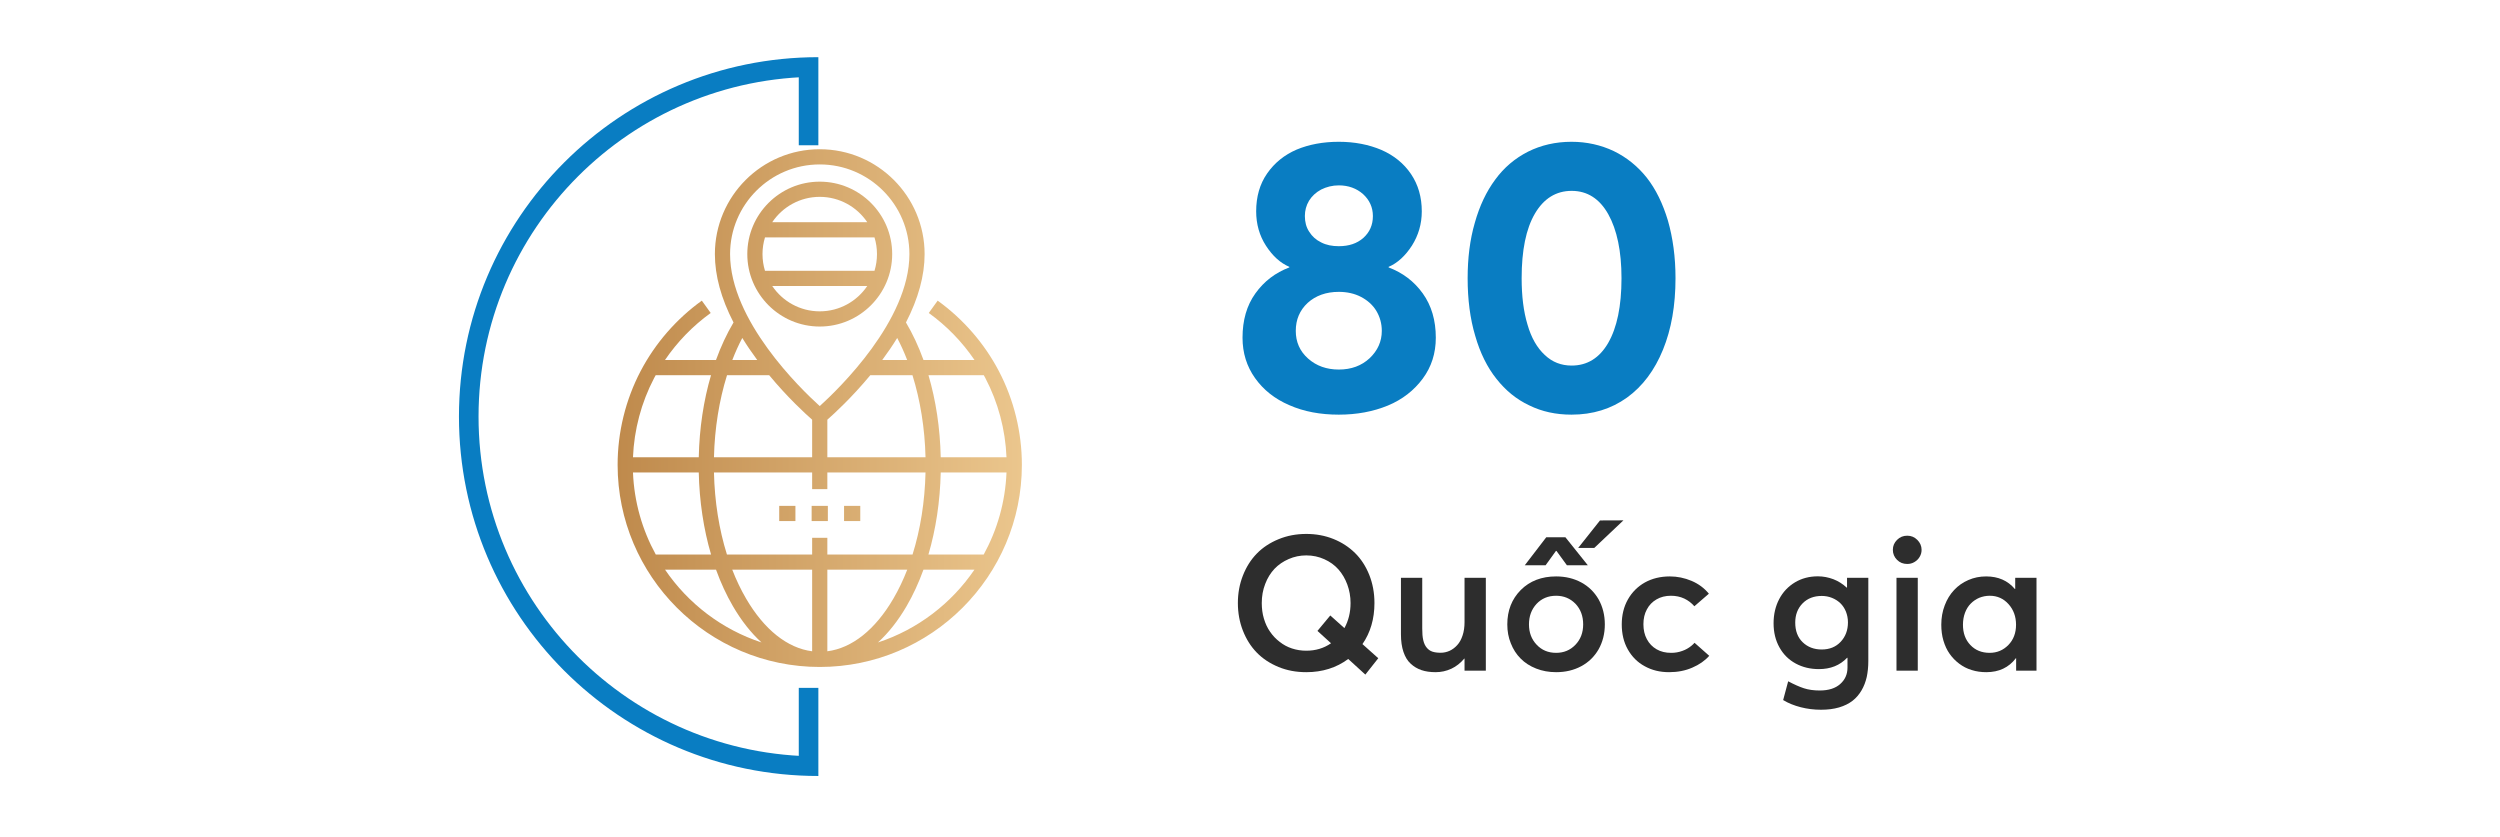
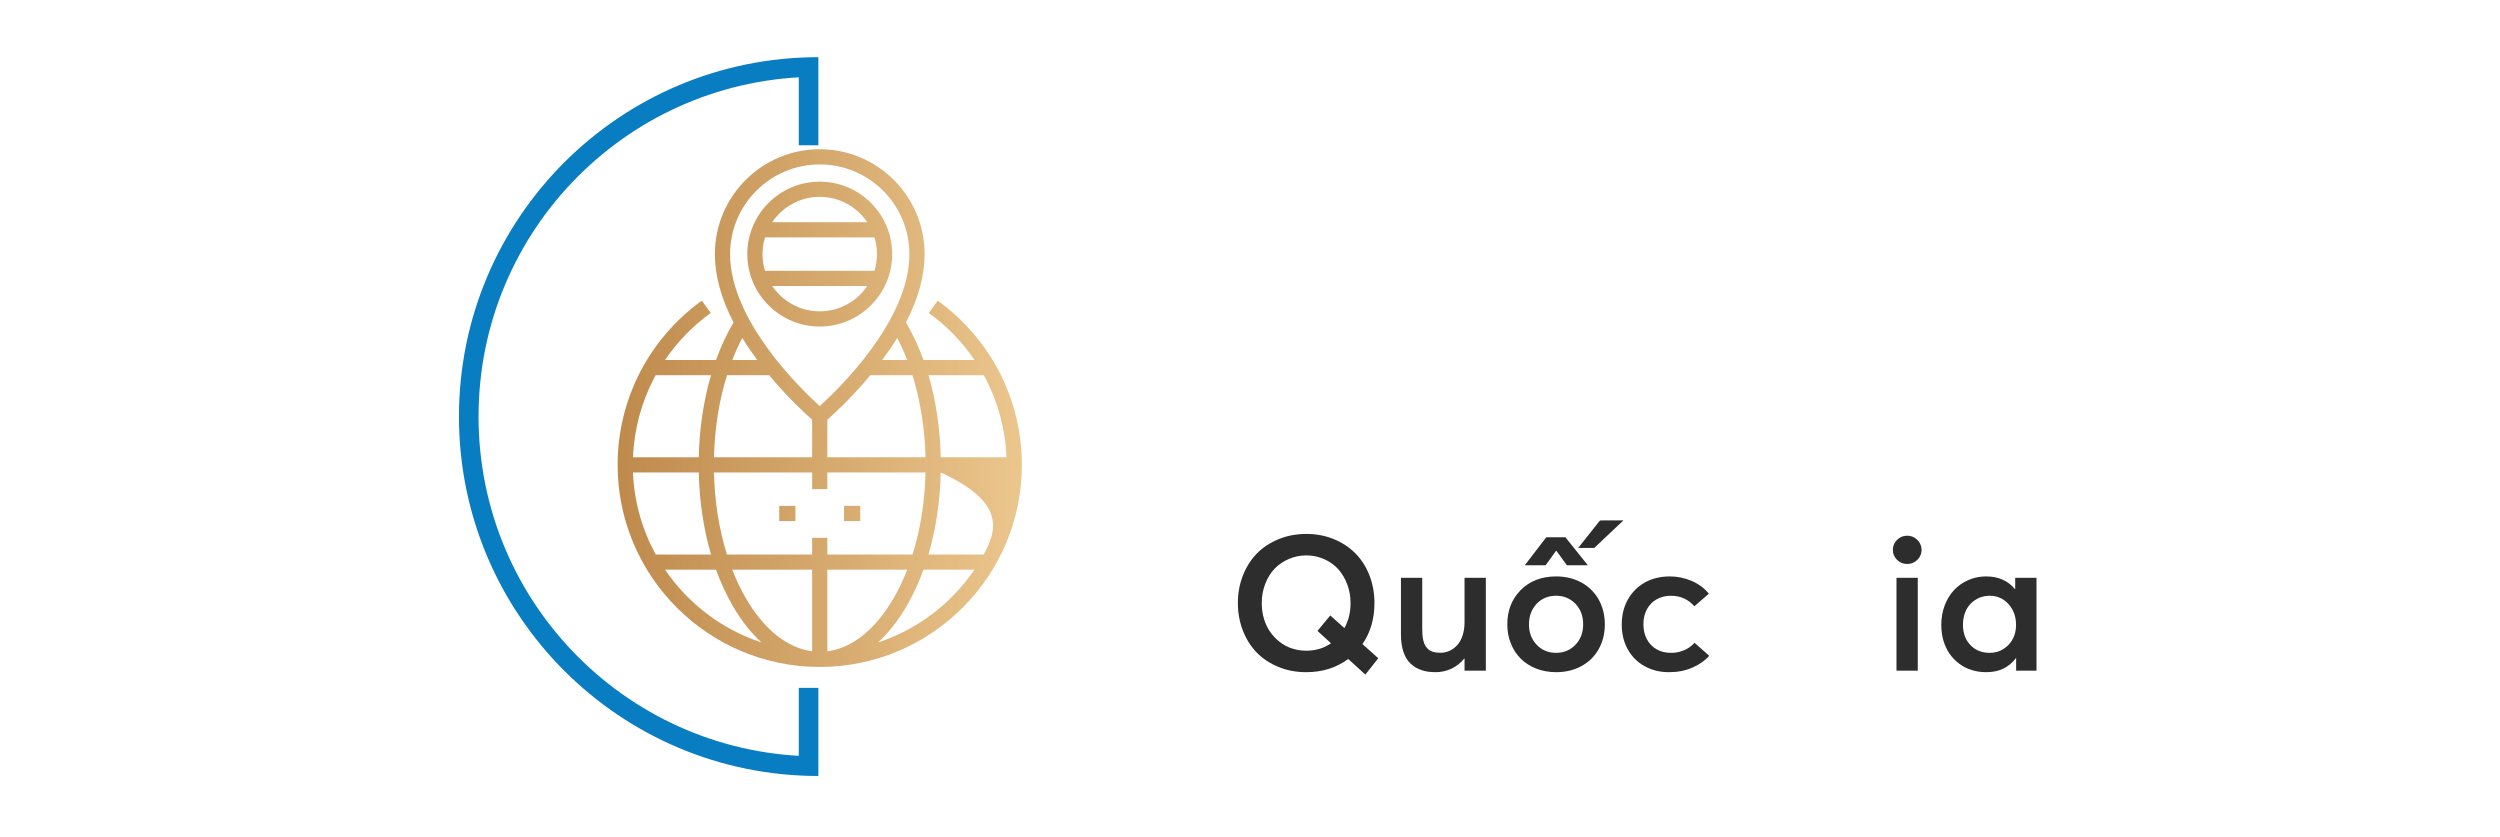
<svg xmlns="http://www.w3.org/2000/svg" width="448" height="150" viewBox="0 0 448 150" fill="none">
  <path d="M146.651 137.302C112.05 137.302 84 109.252 84 74.651C84 40.05 112.05 12 146.651 12M144.895 12.343V26.033M144.895 123.263V136.952" stroke="#097DC2" stroke-width="3.51" />
-   <path d="M248.841 47.921V47.819C250.437 47.14 251.83 45.85 253.018 44.016C254.173 42.182 254.784 40.145 254.784 37.87C254.784 35.323 254.139 33.082 252.848 31.181C251.558 29.279 249.792 27.853 247.551 26.868C245.31 25.918 242.763 25.408 239.911 25.408C237.093 25.408 234.58 25.884 232.373 26.8C230.166 27.751 228.4 29.177 227.076 31.079C225.751 32.98 225.106 35.255 225.106 37.87C225.106 40.145 225.683 42.216 226.872 44.05C228.06 45.884 229.453 47.14 231.049 47.819V47.921C228.536 48.872 226.532 50.4 224.97 52.573C223.408 54.746 222.661 57.395 222.661 60.519C222.661 63.235 223.408 65.646 224.902 67.751C226.397 69.857 228.434 71.487 231.049 72.607C233.663 73.762 236.617 74.305 239.911 74.305C243.137 74.305 246.057 73.762 248.706 72.675C251.32 71.588 253.392 69.959 254.954 67.853C256.516 65.748 257.297 63.303 257.297 60.519C257.297 57.395 256.516 54.746 254.954 52.573C253.392 50.4 251.354 48.872 248.841 47.921ZM239.911 33.218C241.643 33.218 243.103 33.761 244.257 34.78C245.412 35.833 246.023 37.157 246.023 38.719C246.023 40.315 245.446 41.605 244.325 42.624C243.171 43.643 241.711 44.118 239.911 44.118C238.723 44.118 237.67 43.914 236.753 43.439C235.836 42.997 235.123 42.352 234.614 41.537C234.071 40.722 233.833 39.772 233.833 38.719C233.833 37.734 234.071 36.817 234.58 35.968C235.089 35.154 235.802 34.474 236.753 33.965C237.704 33.49 238.757 33.218 239.911 33.218ZM239.911 66.223C237.738 66.223 235.904 65.578 234.41 64.254C232.916 62.93 232.203 61.266 232.203 59.296C232.203 57.259 232.916 55.595 234.342 54.271C235.768 52.98 237.636 52.301 239.911 52.301C241.405 52.301 242.763 52.607 243.918 53.218C245.072 53.829 245.989 54.644 246.634 55.697C247.28 56.784 247.619 57.972 247.619 59.296C247.619 61.198 246.872 62.828 245.446 64.186C243.986 65.544 242.152 66.223 239.911 66.223Z" fill="#097DC2" />
-   <path d="M281.609 74.305C285.412 74.305 288.706 73.286 291.558 71.249C294.377 69.212 296.516 66.325 298.01 62.658C299.504 58.991 300.251 54.746 300.251 49.857C300.251 46.053 299.776 42.624 298.893 39.534C297.976 36.478 296.72 33.897 295.09 31.826C293.46 29.788 291.49 28.193 289.181 27.072C286.872 25.985 284.36 25.408 281.609 25.408C278.757 25.408 276.142 26.019 273.833 27.174C271.49 28.362 269.521 30.026 267.959 32.166C266.363 34.305 265.14 36.885 264.291 39.907C263.409 42.929 263.001 46.257 263.001 49.857C263.001 53.66 263.443 57.123 264.359 60.179C265.242 63.269 266.533 65.85 268.162 67.887C269.792 69.959 271.728 71.555 274.037 72.641C276.312 73.762 278.825 74.305 281.609 74.305ZM281.643 65.51C279.775 65.51 278.18 64.899 276.821 63.609C275.463 62.352 274.41 60.553 273.731 58.176C273.018 55.833 272.679 53.048 272.679 49.857C272.679 44.865 273.46 40.994 275.056 38.278C276.651 35.561 278.859 34.203 281.643 34.203C284.427 34.203 286.635 35.595 288.197 38.379C289.759 41.164 290.573 45.001 290.573 49.857C290.573 54.882 289.759 58.719 288.197 61.436C286.635 64.152 284.427 65.51 281.643 65.51Z" fill="#097DC2" />
  <path d="M246.984 117.955L244.152 115.422C245.585 113.357 246.301 110.891 246.301 108.059C246.301 106.243 245.985 104.56 245.368 103.01C244.752 101.478 243.902 100.161 242.819 99.095C241.736 98.029 240.437 97.179 238.937 96.579C237.438 95.98 235.822 95.68 234.089 95.68C232.29 95.68 230.64 95.996 229.108 96.629C227.575 97.263 226.275 98.112 225.209 99.212C224.143 100.311 223.326 101.611 222.727 103.144C222.127 104.676 221.827 106.309 221.827 108.059C221.827 109.825 222.127 111.474 222.727 113.007C223.326 114.539 224.143 115.839 225.209 116.939C226.275 118.038 227.575 118.888 229.108 119.521C230.64 120.154 232.29 120.454 234.089 120.454C236.955 120.454 239.471 119.671 241.603 118.088L244.669 120.887L246.984 117.955ZM234.089 116.605C233.189 116.605 232.34 116.472 231.523 116.205C230.707 115.939 229.974 115.539 229.324 115.023C228.658 114.523 228.091 113.923 227.608 113.223C227.125 112.54 226.759 111.757 226.492 110.857C226.225 109.974 226.109 109.041 226.109 108.059C226.109 106.842 226.309 105.709 226.725 104.643C227.125 103.577 227.692 102.677 228.391 101.927C229.091 101.194 229.941 100.611 230.94 100.178C231.923 99.745 232.973 99.528 234.089 99.528C235.255 99.528 236.322 99.762 237.321 100.211C238.321 100.661 239.154 101.261 239.837 102.027C240.52 102.794 241.053 103.71 241.436 104.743C241.82 105.793 242.02 106.892 242.02 108.059C242.02 109.725 241.653 111.224 240.92 112.557L238.388 110.291L236.088 113.057L238.521 115.273C237.221 116.172 235.755 116.605 234.089 116.605Z" fill="#2D2D2D" />
  <path d="M262.445 103.544V111.507C262.445 112.374 262.329 113.173 262.095 113.873C261.862 114.573 261.546 115.156 261.146 115.589C260.746 116.039 260.279 116.389 259.78 116.622C259.263 116.855 258.73 116.972 258.164 116.972C257.564 116.972 257.081 116.905 256.681 116.772C256.281 116.639 255.931 116.389 255.665 116.056C255.381 115.722 255.181 115.289 255.048 114.723C254.915 114.173 254.865 113.473 254.865 112.64V103.544H251.05V113.673C251.05 114.889 251.2 115.939 251.499 116.822C251.799 117.705 252.216 118.405 252.782 118.921C253.349 119.454 253.998 119.837 254.732 120.087C255.465 120.337 256.314 120.454 257.264 120.454C258.247 120.454 259.18 120.254 260.08 119.837C260.963 119.421 261.729 118.821 262.395 118.021H262.445V120.187H266.261V103.544H262.445Z" fill="#2D2D2D" />
  <path d="M290.918 93.247L286.72 93.264L282.804 98.195H285.687L290.918 93.247ZM278.823 98.729H278.923L280.789 101.294H284.537L280.522 96.279H277.09L273.241 101.294H276.973L278.823 98.729ZM278.856 103.294C276.257 103.294 274.141 104.11 272.525 105.726C270.909 107.359 270.109 109.408 270.109 111.89C270.109 113.107 270.309 114.24 270.742 115.289C271.159 116.355 271.742 117.255 272.492 118.005C273.241 118.771 274.174 119.371 275.274 119.804C276.374 120.237 277.556 120.454 278.856 120.454C280.522 120.454 282.021 120.104 283.354 119.388C284.687 118.671 285.72 117.655 286.47 116.355C287.203 115.056 287.586 113.556 287.586 111.89C287.586 110.224 287.203 108.725 286.47 107.409C285.72 106.109 284.687 105.093 283.371 104.377C282.038 103.66 280.539 103.294 278.856 103.294ZM278.856 116.989C277.44 116.989 276.274 116.505 275.357 115.522C274.441 114.556 273.991 113.34 273.991 111.89C273.991 110.424 274.441 109.208 275.341 108.225C276.24 107.259 277.423 106.759 278.856 106.759C280.239 106.759 281.388 107.242 282.321 108.192C283.238 109.158 283.704 110.391 283.704 111.89C283.704 113.373 283.238 114.589 282.305 115.556C281.372 116.522 280.222 116.989 278.856 116.989Z" fill="#2D2D2D" />
  <path d="M299.098 120.454C300.631 120.454 302.014 120.187 303.264 119.638C304.513 119.104 305.529 118.388 306.296 117.522L303.663 115.189C303.48 115.389 303.28 115.589 303.064 115.756C302.83 115.939 302.597 116.106 302.331 116.255C302.064 116.405 301.781 116.539 301.481 116.639C301.181 116.755 300.848 116.839 300.498 116.905C300.148 116.972 299.798 116.989 299.448 116.989C298.482 116.989 297.616 116.789 296.866 116.355C296.116 115.922 295.533 115.322 295.117 114.539C294.7 113.773 294.5 112.873 294.5 111.857C294.5 110.857 294.7 109.974 295.117 109.208C295.516 108.442 296.1 107.842 296.849 107.409C297.582 106.976 298.449 106.759 299.432 106.759C300.298 106.759 301.098 106.926 301.814 107.259C302.514 107.592 303.13 108.059 303.63 108.642L306.229 106.392C305.413 105.393 304.38 104.626 303.13 104.093C301.864 103.56 300.565 103.294 299.232 103.294C297.566 103.294 296.066 103.66 294.767 104.377C293.467 105.11 292.451 106.126 291.718 107.425C290.985 108.725 290.618 110.224 290.618 111.89C290.618 113.573 290.968 115.073 291.701 116.372C292.434 117.672 293.434 118.688 294.733 119.388C296.016 120.104 297.466 120.454 299.098 120.454Z" fill="#2D2D2D" />
-   <path d="M330.987 103.544V105.293H330.92C330.22 104.643 329.437 104.143 328.538 103.793C327.638 103.46 326.722 103.277 325.755 103.277C324.223 103.277 322.856 103.643 321.657 104.36C320.441 105.093 319.491 106.093 318.825 107.375C318.158 108.658 317.825 110.091 317.825 111.69C317.825 113.323 318.175 114.756 318.874 116.006C319.574 117.272 320.557 118.238 321.79 118.904C323.023 119.571 324.406 119.904 325.955 119.904C328.021 119.904 329.704 119.238 331.003 117.872H331.07V119.638C331.07 120.82 330.637 121.803 329.77 122.57C328.904 123.353 327.671 123.736 326.105 123.736C325.022 123.736 324.073 123.603 323.256 123.336C322.44 123.07 321.507 122.653 320.441 122.087L319.541 125.452C320.474 126.019 321.524 126.435 322.69 126.735C323.856 127.035 325.056 127.185 326.322 127.185C327.521 127.185 328.604 127.051 329.571 126.768C330.52 126.485 331.32 126.085 331.97 125.585C332.619 125.086 333.153 124.452 333.586 123.719C334.019 122.986 334.319 122.187 334.519 121.32C334.702 120.454 334.802 119.504 334.802 118.471V103.544H330.987ZM326.455 116.389C325.072 116.389 323.939 115.956 323.04 115.089C322.14 114.223 321.707 113.04 321.707 111.574C321.707 110.174 322.14 109.025 323.023 108.125C323.889 107.242 325.039 106.792 326.455 106.792C327.105 106.792 327.721 106.909 328.304 107.142C328.871 107.375 329.371 107.692 329.787 108.092C330.204 108.492 330.537 108.991 330.787 109.591C331.02 110.191 331.153 110.824 331.153 111.524C331.153 112.94 330.703 114.106 329.837 115.023C328.971 115.939 327.838 116.389 326.455 116.389Z" fill="#2D2D2D" />
  <path d="M341.783 101.061C342.233 101.061 342.649 100.961 343.049 100.728C343.449 100.495 343.765 100.195 343.999 99.795C344.232 99.412 344.348 98.995 344.348 98.529C344.348 97.846 344.082 97.246 343.582 96.746C343.082 96.246 342.482 95.996 341.783 95.996C341.05 95.996 340.45 96.246 339.95 96.746C339.45 97.246 339.2 97.829 339.2 98.529C339.2 99.228 339.45 99.828 339.95 100.328C340.45 100.828 341.05 101.061 341.783 101.061ZM339.85 120.187H343.665V103.544H339.85V120.187Z" fill="#2D2D2D" />
  <path d="M361.126 103.544V105.543H361.059C359.793 104.043 358.077 103.294 355.911 103.294C354.778 103.294 353.712 103.51 352.729 103.943C351.729 104.377 350.879 104.976 350.18 105.726C349.463 106.492 348.897 107.409 348.497 108.475C348.08 109.558 347.88 110.708 347.88 111.94C347.88 112.957 347.997 113.906 348.264 114.806C348.53 115.706 348.897 116.489 349.38 117.172C349.863 117.855 350.429 118.438 351.096 118.938C351.762 119.438 352.495 119.821 353.328 120.071C354.161 120.337 355.028 120.454 355.944 120.454C358.21 120.454 359.976 119.621 361.242 117.955H361.292V120.187H364.941V103.544H361.126ZM356.544 116.989C355.128 116.989 353.978 116.522 353.095 115.589C352.195 114.656 351.762 113.44 351.762 111.957C351.762 111.191 351.879 110.474 352.129 109.808C352.379 109.141 352.729 108.592 353.162 108.158C353.595 107.725 354.095 107.375 354.678 107.126C355.261 106.892 355.894 106.759 356.561 106.759C357.91 106.759 359.026 107.259 359.926 108.258C360.826 109.258 361.275 110.491 361.275 111.957C361.275 113.44 360.809 114.656 359.893 115.589C358.976 116.522 357.86 116.989 356.544 116.989Z" fill="#2D2D2D" />
  <path d="M139.636 90.652H142.541V93.375H139.636V90.652Z" fill="url(#paint0_linear)" />
-   <path d="M145.446 90.652H148.351V93.375H145.446V90.652Z" fill="url(#paint1_linear)" />
  <path d="M151.256 90.652H154.161V93.375H151.256V90.652Z" fill="url(#paint2_linear)" />
-   <path d="M179 66.507C176.393 61.531 172.598 57.164 168.028 53.876L166.438 56.087C169.633 58.386 172.418 61.256 174.629 64.507H165.488C164.614 62.093 163.564 59.838 162.348 57.785C164.568 53.485 165.69 49.386 165.69 45.534C165.69 35.172 157.26 26.742 146.898 26.742C136.536 26.742 128.107 35.172 128.107 45.534C128.107 49.386 129.228 53.485 131.448 57.784C130.232 59.838 129.182 62.093 128.308 64.507H119.167C121.379 61.256 124.163 58.386 127.359 56.086L125.768 53.876C121.198 57.163 117.404 61.531 114.796 66.507C112.101 71.649 110.677 77.455 110.677 83.299C110.677 103.271 126.926 119.52 146.898 119.52C166.871 119.52 183.119 103.271 183.119 83.299C183.119 77.455 181.695 71.649 179 66.507ZM145.536 116.709C141.112 116.145 136.95 112.841 133.695 107.262C132.763 105.664 131.936 103.931 131.219 102.09H145.536V116.709ZM148.26 116.709V102.09H162.577C161.86 103.931 161.033 105.664 160.101 107.262C156.846 112.841 152.684 116.145 148.26 116.709ZM148.26 99.367V96.371H145.536V99.367H130.266C128.859 94.883 128.06 89.879 127.942 84.66H145.536V87.656H148.26V84.66H165.854C165.736 89.879 164.937 94.883 163.53 99.367H148.26ZM113.43 84.66H125.218C125.331 89.84 126.086 94.832 127.421 99.367H117.513C115.098 94.968 113.644 89.971 113.43 84.66ZM137.832 67.23C141.172 71.266 144.346 74.165 145.536 75.208V81.937H127.943C128.065 76.763 128.878 71.729 130.284 67.23H137.832ZM155.964 67.23H163.512C164.918 71.729 165.732 76.763 165.854 81.937H148.26V75.208C149.45 74.165 152.624 71.266 155.964 67.23ZM168.578 84.66H180.366C180.153 89.971 178.698 94.968 176.283 99.367H166.375C167.71 94.832 168.465 89.84 168.578 84.66ZM176.294 67.23C176.393 67.41 176.493 67.59 176.588 67.771C178.87 72.125 180.163 76.996 180.365 81.937H168.578C168.466 76.739 167.713 71.755 166.381 67.23H176.294ZM162.564 64.507H158.101C159.09 63.176 159.982 61.86 160.779 60.561C161.432 61.802 162.029 63.121 162.564 64.507ZM146.898 29.466C155.758 29.466 162.966 36.674 162.966 45.534C162.966 57.42 150.363 69.637 146.898 72.771C143.431 69.639 130.83 57.434 130.83 45.534C130.83 36.674 138.038 29.466 146.898 29.466ZM133.018 60.561C133.814 61.86 134.707 63.175 135.695 64.507H131.232C131.768 63.121 132.364 61.802 133.018 60.561ZM117.208 67.771C117.304 67.59 117.403 67.41 117.502 67.23H127.416C126.083 71.755 125.33 76.739 125.218 81.937H113.431C113.633 76.996 114.926 72.125 117.208 67.771ZM119.181 102.09H128.314C129.162 104.435 130.175 106.631 131.343 108.634C132.869 111.25 134.594 113.427 136.464 115.13C129.365 112.798 123.305 108.153 119.181 102.09ZM157.332 115.13C159.202 113.427 160.927 111.25 162.453 108.634C163.621 106.631 164.634 104.435 165.482 102.09H174.615C170.491 108.153 164.431 112.798 157.332 115.13Z" fill="url(#paint3_linear)" />
+   <path d="M179 66.507C176.393 61.531 172.598 57.164 168.028 53.876L166.438 56.087C169.633 58.386 172.418 61.256 174.629 64.507H165.488C164.614 62.093 163.564 59.838 162.348 57.785C164.568 53.485 165.69 49.386 165.69 45.534C165.69 35.172 157.26 26.742 146.898 26.742C136.536 26.742 128.107 35.172 128.107 45.534C128.107 49.386 129.228 53.485 131.448 57.784C130.232 59.838 129.182 62.093 128.308 64.507H119.167C121.379 61.256 124.163 58.386 127.359 56.086L125.768 53.876C121.198 57.163 117.404 61.531 114.796 66.507C112.101 71.649 110.677 77.455 110.677 83.299C110.677 103.271 126.926 119.52 146.898 119.52C166.871 119.52 183.119 103.271 183.119 83.299C183.119 77.455 181.695 71.649 179 66.507ZM145.536 116.709C141.112 116.145 136.95 112.841 133.695 107.262C132.763 105.664 131.936 103.931 131.219 102.09H145.536V116.709ZM148.26 116.709V102.09H162.577C161.86 103.931 161.033 105.664 160.101 107.262C156.846 112.841 152.684 116.145 148.26 116.709ZM148.26 99.367V96.371H145.536V99.367H130.266C128.859 94.883 128.06 89.879 127.942 84.66H145.536V87.656H148.26V84.66H165.854C165.736 89.879 164.937 94.883 163.53 99.367H148.26ZM113.43 84.66H125.218C125.331 89.84 126.086 94.832 127.421 99.367H117.513C115.098 94.968 113.644 89.971 113.43 84.66ZM137.832 67.23C141.172 71.266 144.346 74.165 145.536 75.208V81.937H127.943C128.065 76.763 128.878 71.729 130.284 67.23H137.832ZM155.964 67.23H163.512C164.918 71.729 165.732 76.763 165.854 81.937H148.26V75.208C149.45 74.165 152.624 71.266 155.964 67.23ZM168.578 84.66C180.153 89.971 178.698 94.968 176.283 99.367H166.375C167.71 94.832 168.465 89.84 168.578 84.66ZM176.294 67.23C176.393 67.41 176.493 67.59 176.588 67.771C178.87 72.125 180.163 76.996 180.365 81.937H168.578C168.466 76.739 167.713 71.755 166.381 67.23H176.294ZM162.564 64.507H158.101C159.09 63.176 159.982 61.86 160.779 60.561C161.432 61.802 162.029 63.121 162.564 64.507ZM146.898 29.466C155.758 29.466 162.966 36.674 162.966 45.534C162.966 57.42 150.363 69.637 146.898 72.771C143.431 69.639 130.83 57.434 130.83 45.534C130.83 36.674 138.038 29.466 146.898 29.466ZM133.018 60.561C133.814 61.86 134.707 63.175 135.695 64.507H131.232C131.768 63.121 132.364 61.802 133.018 60.561ZM117.208 67.771C117.304 67.59 117.403 67.41 117.502 67.23H127.416C126.083 71.755 125.33 76.739 125.218 81.937H113.431C113.633 76.996 114.926 72.125 117.208 67.771ZM119.181 102.09H128.314C129.162 104.435 130.175 106.631 131.343 108.634C132.869 111.25 134.594 113.427 136.464 115.13C129.365 112.798 123.305 108.153 119.181 102.09ZM157.332 115.13C159.202 113.427 160.927 111.25 162.453 108.634C163.621 106.631 164.634 104.435 165.482 102.09H174.615C170.491 108.153 164.431 112.798 157.332 115.13Z" fill="url(#paint3_linear)" />
  <path d="M159.88 45.534C159.88 38.376 154.056 32.553 146.898 32.553C139.74 32.553 133.917 38.376 133.917 45.534C133.917 52.692 139.74 58.516 146.898 58.516C154.056 58.516 159.88 52.692 159.88 45.534ZM146.898 35.276C150.439 35.276 153.566 37.079 155.41 39.815H138.386C140.231 37.079 143.358 35.276 146.898 35.276ZM137.087 42.538H156.709C156.999 43.487 157.156 44.492 157.156 45.534C157.156 46.576 156.999 47.582 156.709 48.53H137.087C136.797 47.582 136.64 46.576 136.64 45.534C136.64 44.492 136.797 43.487 137.087 42.538ZM138.386 51.253H155.41C153.566 53.989 150.439 55.792 146.898 55.792C143.358 55.792 140.231 53.989 138.386 51.253Z" fill="url(#paint4_linear)" />
  <defs>
    <linearGradient id="paint0_linear" x1="183.111" y1="73.107" x2="110.677" y2="73.107" gradientUnits="userSpaceOnUse">
      <stop stop-color="#EBC68D" />
      <stop offset="1" stop-color="#BF8A4C" />
    </linearGradient>
    <linearGradient id="paint1_linear" x1="183.111" y1="73.107" x2="110.677" y2="73.107" gradientUnits="userSpaceOnUse">
      <stop stop-color="#EBC68D" />
      <stop offset="1" stop-color="#BF8A4C" />
    </linearGradient>
    <linearGradient id="paint2_linear" x1="183.111" y1="73.107" x2="110.677" y2="73.107" gradientUnits="userSpaceOnUse">
      <stop stop-color="#EBC68D" />
      <stop offset="1" stop-color="#BF8A4C" />
    </linearGradient>
    <linearGradient id="paint3_linear" x1="183.111" y1="73.107" x2="110.677" y2="73.107" gradientUnits="userSpaceOnUse">
      <stop stop-color="#EBC68D" />
      <stop offset="1" stop-color="#BF8A4C" />
    </linearGradient>
    <linearGradient id="paint4_linear" x1="183.111" y1="73.107" x2="110.677" y2="73.107" gradientUnits="userSpaceOnUse">
      <stop stop-color="#EBC68D" />
      <stop offset="1" stop-color="#BF8A4C" />
    </linearGradient>
  </defs>
</svg>